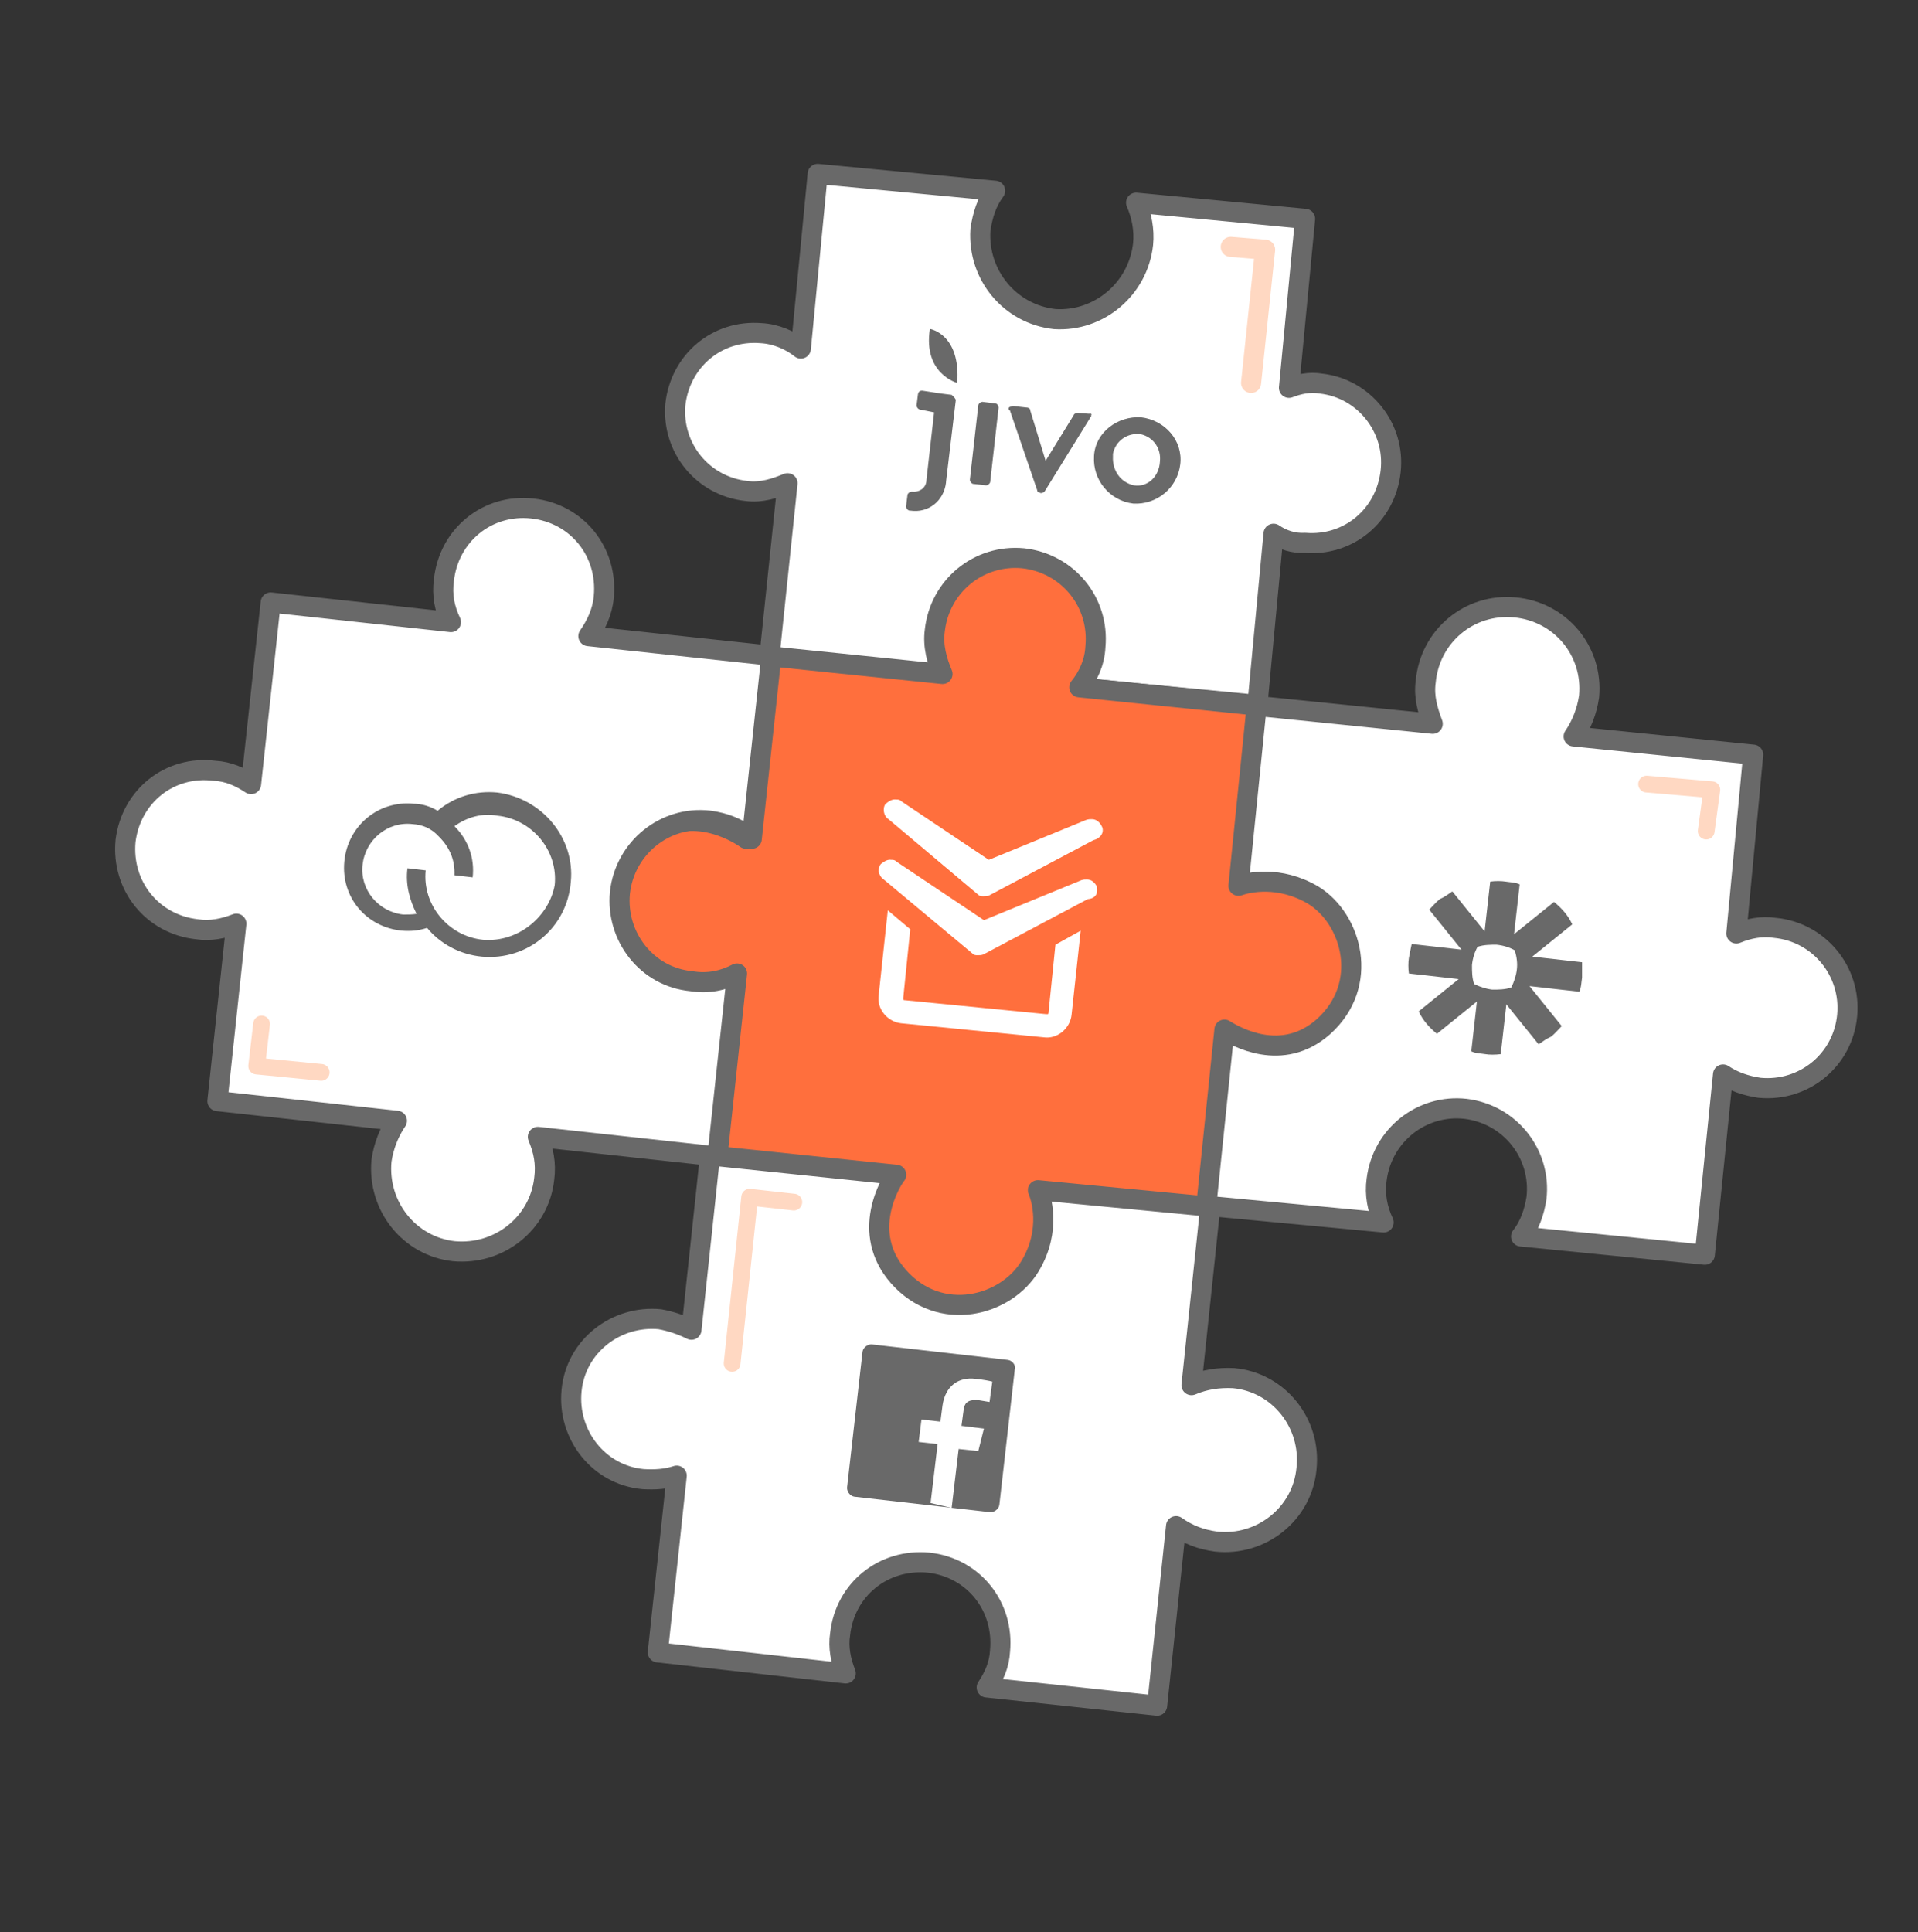
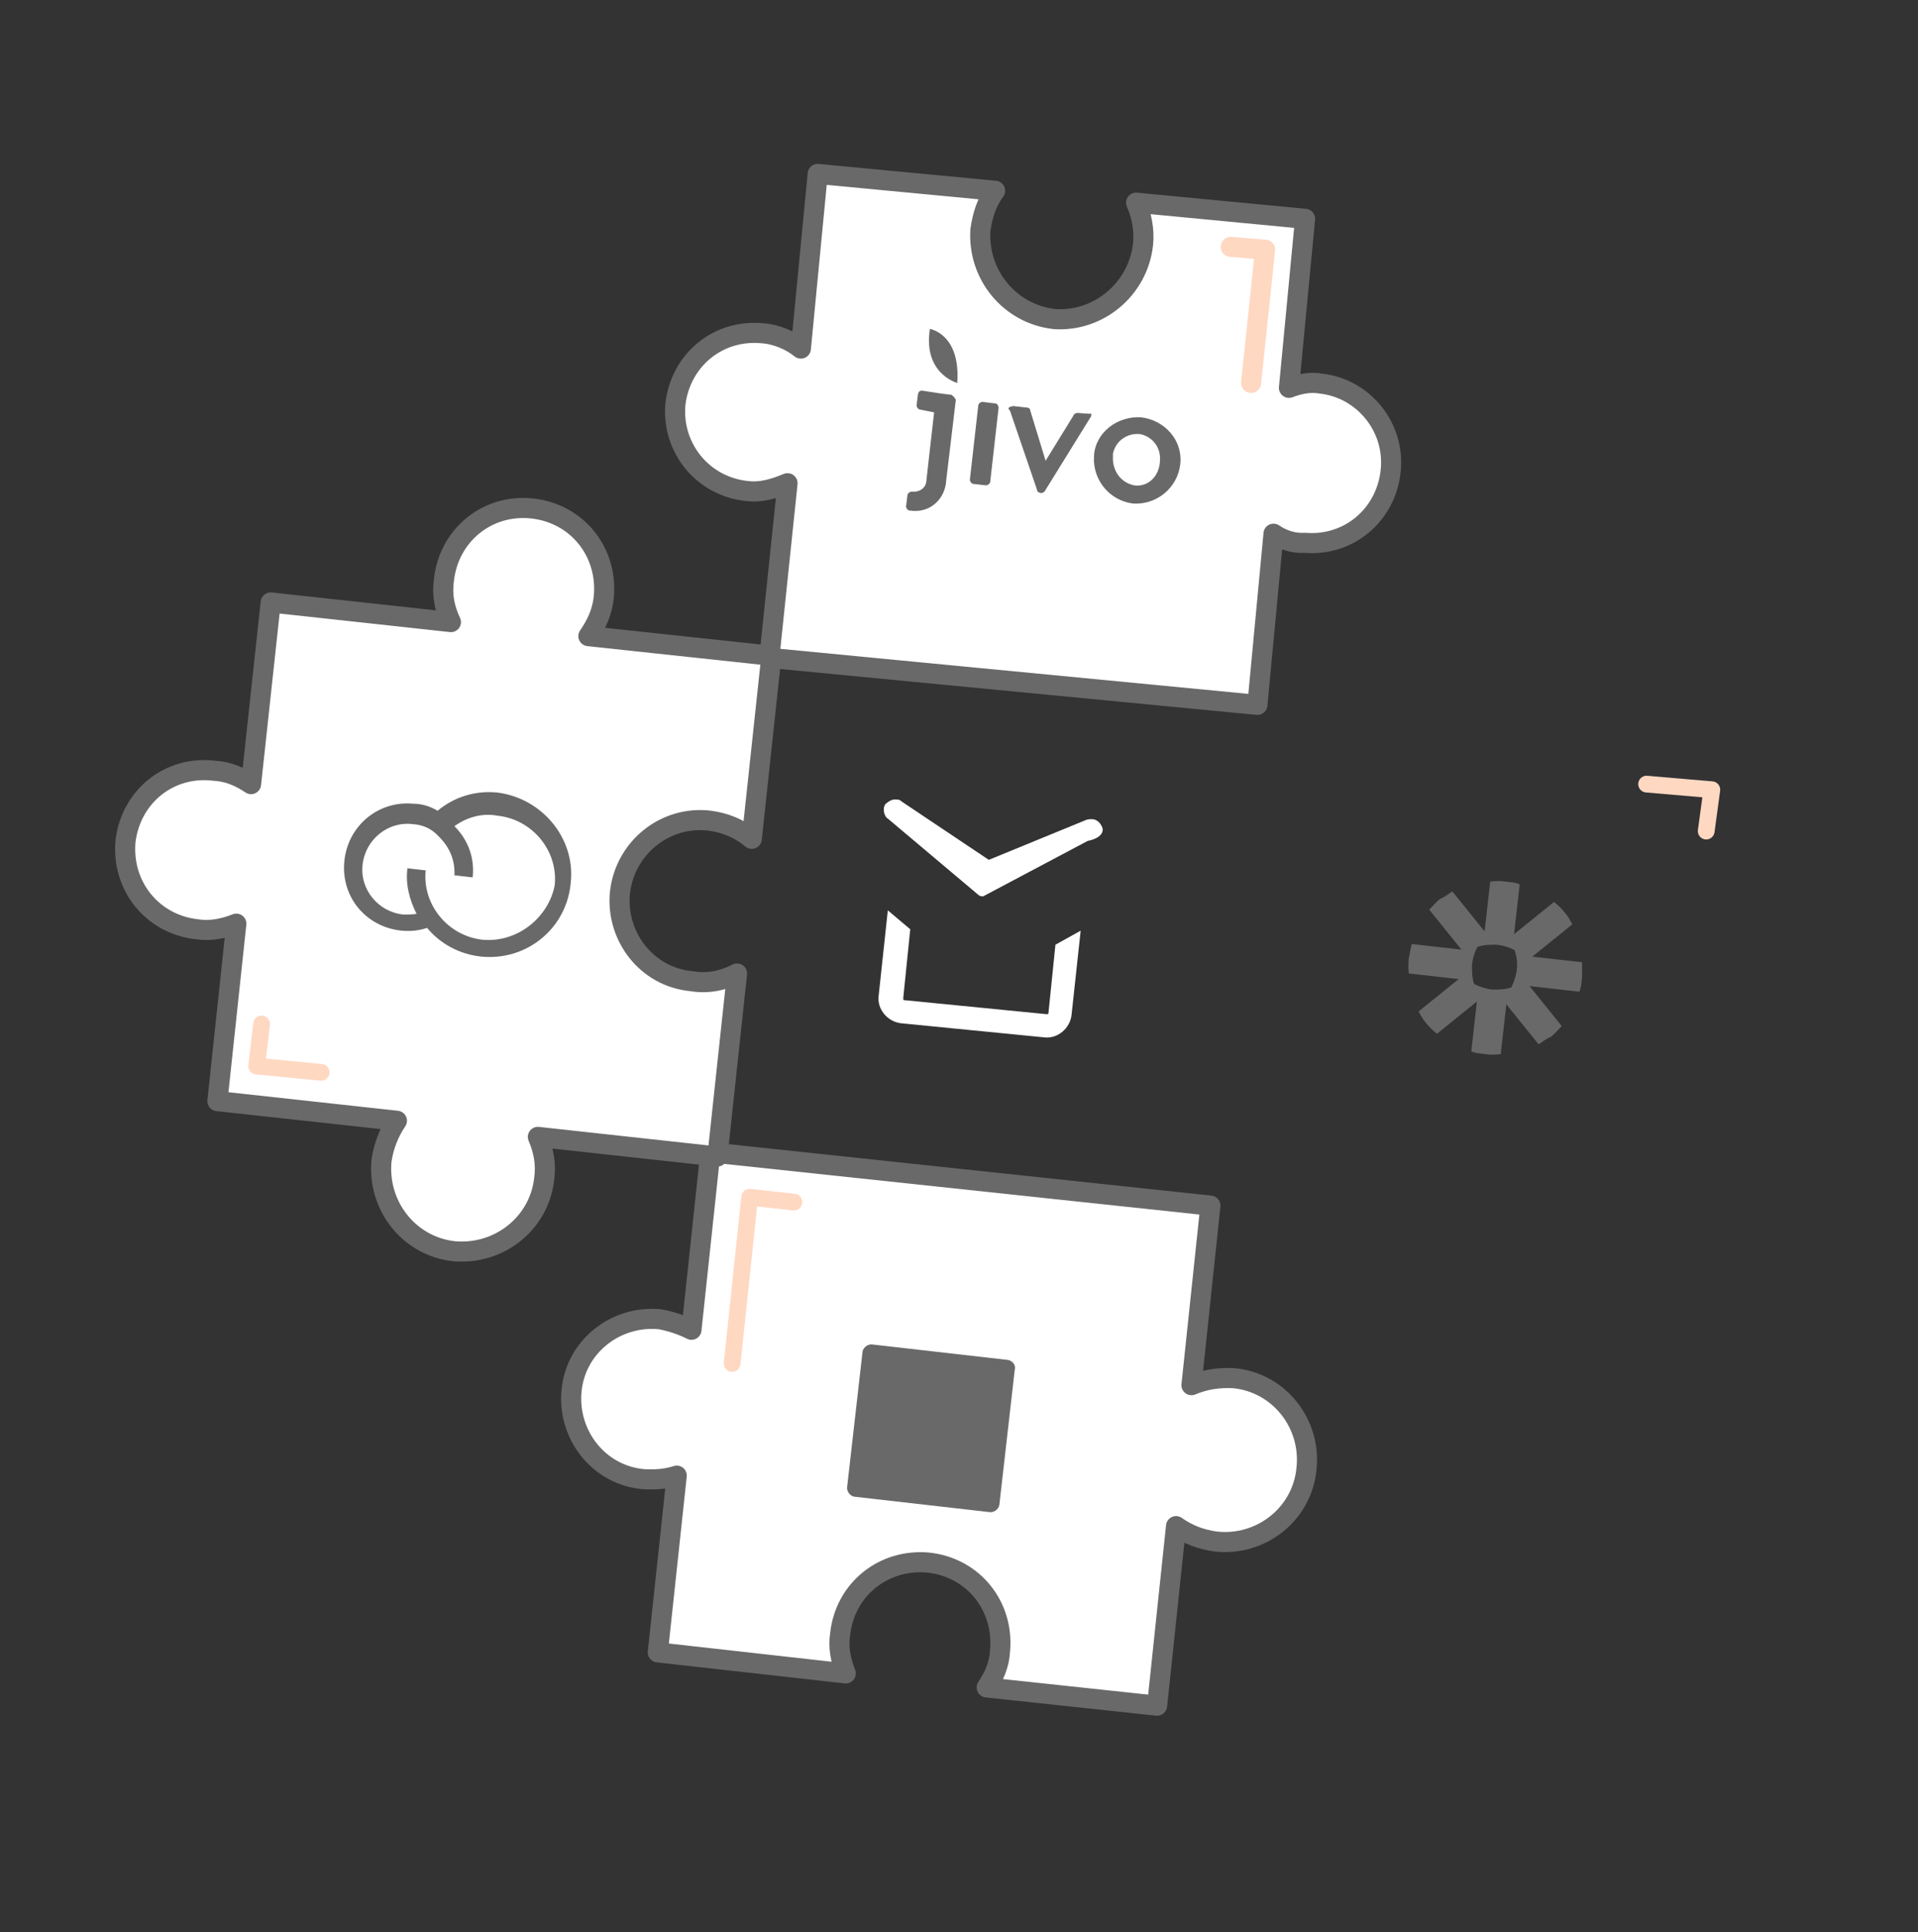
<svg xmlns="http://www.w3.org/2000/svg" version="1.1" id="Layer_1" x="0px" y="0px" viewBox="0 0 273.5 275.5" style="enable-background:new 0 0 273.5 275.5;" xml:space="preserve">
  <rect x="0" y="0" width="273.5" height="275.5" fill="#333333" stroke="none" />
  <style type="text/css">
	.st0{fill:#FFFFFF;stroke:#696969;stroke-width:2.865;stroke-linecap:round;stroke-linejoin:round;stroke-miterlimit:10;}
	.st1{fill:none;stroke:#FFD8C2;stroke-width:2.865;stroke-linecap:round;stroke-linejoin:round;stroke-miterlimit:10;}
	.st2{fill:none;stroke:#FFD8C2;stroke-width:2.387;stroke-linecap:round;stroke-linejoin:round;stroke-miterlimit:10;}
	.st3{fill:#696969;}
	.st4{fill:#FF6F3D;stroke:#696969;stroke-width:2.865;stroke-linecap:round;stroke-linejoin:round;stroke-miterlimit:10;}
	.st5{fill:#FFFFFF;}
</style>
  <path class="st0" d="M188.4,54.7c-1.7-0.3-3.3,0.1-4.6,0.6l2.3-24.1L162,28.9c0.8,1.8,1.2,3.9,1,5.9c-0.7,6.4-6.3,11.1-12.6,10.7  c-6.4-0.7-11-6.3-10.6-12.7c0.3-2.1,0.9-4,2.1-5.6l-25.3-2.4l-2.4,24.9c-1.5-1.2-3.6-2.1-5.7-2.2C102.3,47,97,51.4,96.3,57.7  c-0.5,6.2,3.9,11.6,10.1,12.3c2.2,0.3,4.2-0.4,5.9-1.1l-2.6,24.9l69.6,6.7l2.3-24.4c1.3,0.9,2.9,1.4,4.5,1.3  c6.2,0.5,11.5-3.9,12.2-10.2C199,61,194.5,55.4,188.4,54.7z" />
  <polyline class="st1" points="178.4,54.6 180.4,35.6 175.5,35.2 " />
  <g>
-     <path class="st0" d="M171.8,171.9l25.5,2.4c-0.9-1.9-1.3-4-1-6.1c0.8-6.4,6.5-10.8,12.7-10.1c6.4,0.8,10.8,6.5,10.1,12.7   c-0.3,2-1,4-2.2,5.5l26.2,2.6l2.6-25.7c1.5,1,3.2,1.6,5.2,1.9c6.4,0.6,11.9-4,12.5-10.3s-4-11.9-10.3-12.5   c-1.9-0.3-3.8,0.1-5.5,0.8l2.4-25.5l-25.6-2.6c1.1-1.6,1.9-3.6,2.2-5.7c0.6-6.5-4.1-12.1-10.6-12.7s-12.1,4.1-12.7,10.6   c-0.3,2.2,0.3,4.1,1,6l-25.6-2.6" />
    <polyline class="st2" points="234.8,111.8 244.1,112.6 243.3,118.5  " />
  </g>
  <path class="st3" d="M216.3,138.2c-0.1,0.9-0.4,1.8-0.8,2.6c-0.9,0.3-1.8,0.3-2.7,0.3l0,0c-0.9-0.1-1.8-0.4-2.6-0.8  c-0.3-0.9-0.3-1.8-0.3-2.7l0,0c0.1-1,0.4-1.9,0.8-2.6c0.9-0.3,1.8-0.3,2.7-0.3l0,0c1,0.1,1.9,0.4,2.6,0.8  C216.3,136.5,216.4,137.4,216.3,138.2L216.3,138.2L216.3,138.2L216.3,138.2z M225.6,137.2l-7.1-0.8l5.7-4.6  c-0.6-1.3-1.5-2.3-2.6-3.2l-5.7,4.6l0.8-7.1c-0.6-0.3-1.4-0.3-2-0.4l0,0c-0.6-0.1-1.5-0.1-2.2,0l-0.8,7.1l-4.6-5.7  c-0.6,0.4-1.1,0.8-1.8,1.1l0,0c-0.6,0.5-1,1-1.5,1.5l4.6,5.7l-7.1-0.8c0,0-0.3,1.4-0.4,2l0,0c-0.1,0.6-0.1,1.5,0,2.2l7.1,0.8  l-5.7,4.6c0.6,1.3,1.5,2.3,2.6,3.2l5.7-4.6l-0.8,7.1c0.6,0.3,1.4,0.3,2,0.4l0,0c0.6,0.1,1.4,0.1,2.2,0l0.8-7.1l4.6,5.7  c0.6-0.4,1.1-0.8,1.8-1.1l0,0c0.6-0.5,1-1,1.5-1.5l-4.6-5.7l7.1,0.8c0.3-0.6,0.3-1.4,0.4-2l0,0C225.6,138.6,225.6,137.9,225.6,137.2  L225.6,137.2L225.6,137.2z" />
  <g>
    <path class="st0" d="M93.8,235.6l2.7-25.2c-1.5,0.5-3.1,0.6-4.8,0.5c-6.4-0.6-10.8-6.4-10.2-12.6c0.6-6.4,6.4-10.8,12.6-10.2   c1.6,0.3,3.1,0.8,4.5,1.5l2.7-25.3l71.3,7.6l-2.7,25.6c1.9-0.8,3.8-1.1,6-1c6.5,0.6,11.1,6.5,10.4,12.9   c-0.6,6.5-6.5,11.1-12.9,10.4c-2.2-0.3-4-1-5.7-2.2l-2.7,25.6l-24.3-2.6c1-1.5,1.8-3.2,1.9-5.2c0.6-6.4-3.8-11.9-10.2-12.6   c-6.4-0.6-11.9,3.8-12.6,10.2c-0.3,1.9,0.1,3.8,0.8,5.6L93.8,235.6z" />
    <polyline class="st2" points="104.4,194.4 106.9,170.7 113.2,171.4  " />
  </g>
-   <path class="st4" d="M187.2,127.6c-4.8-2.8-9.2-1.8-10.6-1.3l2.6-25.7L153.9,98c1.3-1.6,2.2-3.6,2.3-5.8c0.6-6.4-4-11.9-10.3-12.6  c-6.4-0.6-11.9,4-12.6,10.3c-0.3,2.2,0.3,4.3,1.1,6.2l-25.3-2.6l-2.7,26.1c0,0-7.8-5.8-14.5,0.1c-6.8,6-4.2,15.4,1.5,18.8  c5.7,3.4,11,1.1,11,1.1l-2.6,25.2l26,2.7c-0.8,1-5.2,8.2,0.3,14.5c6,6.8,15.4,4.2,18.8-1.5c3.1-5.2,1.5-9.9,1.1-10.8l24,2.3  l2.6-25.2c1.6,1,8.2,4.8,14.1-0.4C195.4,140.4,192.8,131,187.2,127.6z" />
  <g>
    <path class="st5" d="M150.5,134.7l-1,9.8c0,0.1-0.1,0.1-0.3,0.1l-20.3-2c-0.1,0-0.1-0.1-0.1-0.3l1-9.8l-3.2-2.7l-1.3,12.1   c-0.3,2,1.3,3.8,3.2,4l20.3,2c2,0.3,3.8-1.3,4-3.2l1.3-12L150.5,134.7z" />
-     <path class="st5" d="M157.1,117.8c-0.3-0.6-0.8-1-1.4-1c-0.3,0-0.5,0-0.8,0.1l-13.9,5.7l-12.4-8.3c-0.3-0.3-0.5-0.3-0.8-0.3   c-0.6-0.1-1.1,0.3-1.5,0.6c-0.5,0.6-0.3,1.8,0.4,2.2l12.7,10.7l0,0c0.3,0.3,0.5,0.3,0.8,0.3s0.5,0,0.8-0.1l14.9-7.9   C157.1,119.5,157.5,118.5,157.1,117.8" />
-     <path class="st5" d="M156.4,126.4c-0.3-0.6-0.8-1-1.4-1c-0.3,0-0.5,0-0.8,0.1l-13.9,5.7l-12.4-8.3c-0.3-0.3-0.5-0.3-0.8-0.3   c-0.6-0.1-1.1,0.3-1.5,0.6c-0.3,0.4-0.3,0.8-0.3,1.1c0.1,0.4,0.3,0.8,0.6,1l12.7,10.6l0,0c0.3,0.3,0.5,0.3,0.8,0.3s0.5,0,0.8-0.1   l14.9-7.9C156.3,128.1,156.6,127.3,156.4,126.4" />
+     <path class="st5" d="M157.1,117.8c-0.3-0.6-0.8-1-1.4-1c-0.3,0-0.5,0-0.8,0.1l-13.9,5.7l-12.4-8.3c-0.3-0.3-0.5-0.3-0.8-0.3   c-0.6-0.1-1.1,0.3-1.5,0.6c-0.5,0.6-0.3,1.8,0.4,2.2l12.7,10.7l0,0c0.3,0.3,0.5,0.3,0.8,0.3l14.9-7.9   C157.1,119.5,157.5,118.5,157.1,117.8" />
  </g>
  <path class="st0" d="M101.1,117c2.3,0.3,4.3,1.1,6.1,2.6l2.8-26.1l-26.1-2.8c1.1-1.6,2-3.4,2.2-5.6c0.6-6.4-3.8-11.9-10.2-12.6  c-6.4-0.7-11.9,3.8-12.6,10.2c-0.3,2.2,0.1,4.1,1,6l-25.7-2.8l-2.8,25.9c-1.5-1-3.2-1.8-5.2-1.9c-6.4-0.8-11.9,3.6-12.7,10  c-0.6,6.4,3.8,11.9,10.2,12.6c1.9,0.3,3.8-0.1,5.6-0.8L31,157l25.6,2.8c-1.1,1.6-1.9,3.6-2.2,5.7c-0.6,6.5,4,12.2,10.3,12.9  c6.5,0.6,12.2-4,12.9-10.3c0.3-2.2-0.1-4.1-0.9-6l25.6,2.8l2.8-26.1c-1.9,1-4.1,1.5-6.5,1.1c-6.4-0.6-10.8-6.4-10.2-12.6  C89.1,120.9,94.8,116.3,101.1,117z" />
  <g>
    <path class="st3" d="M70.9,113L70.9,113L70.9,113c-3.1-0.3-6.1,0.6-8.5,2.6c-1-0.6-2.2-1-3.4-1c-5-0.5-9.4,3.1-9.9,8.2   s3.1,9.4,8.2,9.9c1.3,0.1,2.4,0,3.6-0.4c1.9,2.3,4.7,3.8,7.8,4.1c6.5,0.6,12.2-4.1,12.7-10.7C82,119.5,77.3,113.8,70.9,113z    M68.9,134c-5-0.5-8.7-5-8.2-9.9l-2.6-0.3c-0.3,2.3,0.3,4.5,1.3,6.5c-0.6,0.1-1.3,0.1-1.9,0.1c-3.6-0.4-6.2-3.6-5.8-7.1   c0.4-3.6,3.6-6.2,7.1-5.8c1.5,0.1,2.7,0.6,3.8,1.8c1.5,1.5,2.3,3.3,2.2,5.5l2.6,0.3c0.3-2.7-0.6-5.3-2.6-7.3c1.8-1.3,4-1.9,6.1-1.5   c5,0.5,8.7,5,8.2,9.9C78.3,130.6,74,134.4,68.9,134z" />
  </g>
  <polyline class="st2" points="45.8,152.9 36.6,152 37.3,146 " />
  <g>
    <g>
      <path class="st3" d="M143.7,193.9l-19.3-2.2c-0.6-0.1-1.3,0.4-1.4,1l-2.2,19.3c-0.1,0.6,0.4,1.3,1,1.4l19.3,2.2    c0.6,0.1,1.3-0.4,1.4-1l0,0l2.2-19.3C144.9,194.7,144.4,194,143.7,193.9z" />
-       <path class="st5" d="M135.7,215l1-8.4l2.8,0.3l0.8-3.2l-3.2-0.4l0.3-2.2c0.1-1,0.5-1.5,1.9-1.5l1.8,0.3l0.4-2.9    c-0.3-0.1-1.4-0.3-2.4-0.4c-2.4-0.3-4.3,1-4.7,3.8l-0.3,2.3l-2.7-0.3l-0.4,3.2l2.7,0.3l-1,8.4L135.7,215z" />
    </g>
  </g>
  <g>
    <g>
      <path class="st3" d="M141.7,57.5l-1.6-0.2c-0.3,0-0.6,0.3-0.6,0.5l-1.2,10.6c0,0.3,0.3,0.6,0.5,0.6l1.8,0.2c0.3,0,0.6-0.3,0.6-0.5    l1.2-10.6C142.3,57.7,142.2,57.5,141.7,57.5z" />
      <path class="st3" d="M162.7,59.5c-3.3-0.2-6.5,2.1-6.7,5.5c0,0.1,0,0.1,0,0.1c-0.2,3.3,2.2,6.3,5.6,6.7c3.3,0.2,6.3-2.2,6.7-5.6    C168.7,62.8,166.1,59.9,162.7,59.5z M161.7,69.2L161.7,69.2L161.7,69.2c-1.9-0.4-3.1-2.1-3-4.1c0-0.1,0-0.3,0-0.4    c0.4-1.9,2.1-3,3.9-2.8c1.9,0.4,3,2.1,2.8,3.9l0,0C165.3,67.9,163.7,69.5,161.7,69.2z" />
      <path class="st3" d="M135.7,56.3l-1.6-0.2l0,0l-2.6-0.4c-0.3,0-0.5,0.1-0.6,0.5l-0.2,1.6c0,0.3,0.3,0.6,0.5,0.6l0,0l2,0.4    l-1.1,9.7c0,0,0,0,0,0.1l0,0c-0.1,1-1,1.6-2,1.5l0,0l-0.1,0c-0.3,0-0.6,0.3-0.6,0.5l-0.2,1.6c0,0.3,0.3,0.6,0.5,0.6l0.1,0l0,0    c2.6,0.4,4.8-1.4,5.1-4l0,0c0,0,0,0,0-0.1l1.4-11.7C136.1,56.6,135.8,56.4,135.7,56.3z" />
      <path class="st3" d="M155.3,59l-1.4-0.1c-0.3-0.1-0.8,0.1-0.8,0.3l-4,6.5l0,0l-2.2-7.2c0-0.3-0.3-0.4-0.6-0.4l-1.8-0.2    c-0.1,0-0.1,0-0.4,0.1c-0.3,0-0.4,0.4-0.1,0.5l3.9,11.4c0,0.3,0.3,0.3,0.5,0.4l0.1,0c0.1,0,0.4-0.1,0.5-0.3l6.5-10.5    c0.1-0.1,0.1-0.1,0.1-0.3C155.7,59.1,155.6,58.9,155.3,59z" />
    </g>
    <path class="st3" d="M132.6,46.9c-1,6.4,3.9,7.7,3.9,7.7C137,47.6,132.6,46.9,132.6,46.9z" />
  </g>
</svg>